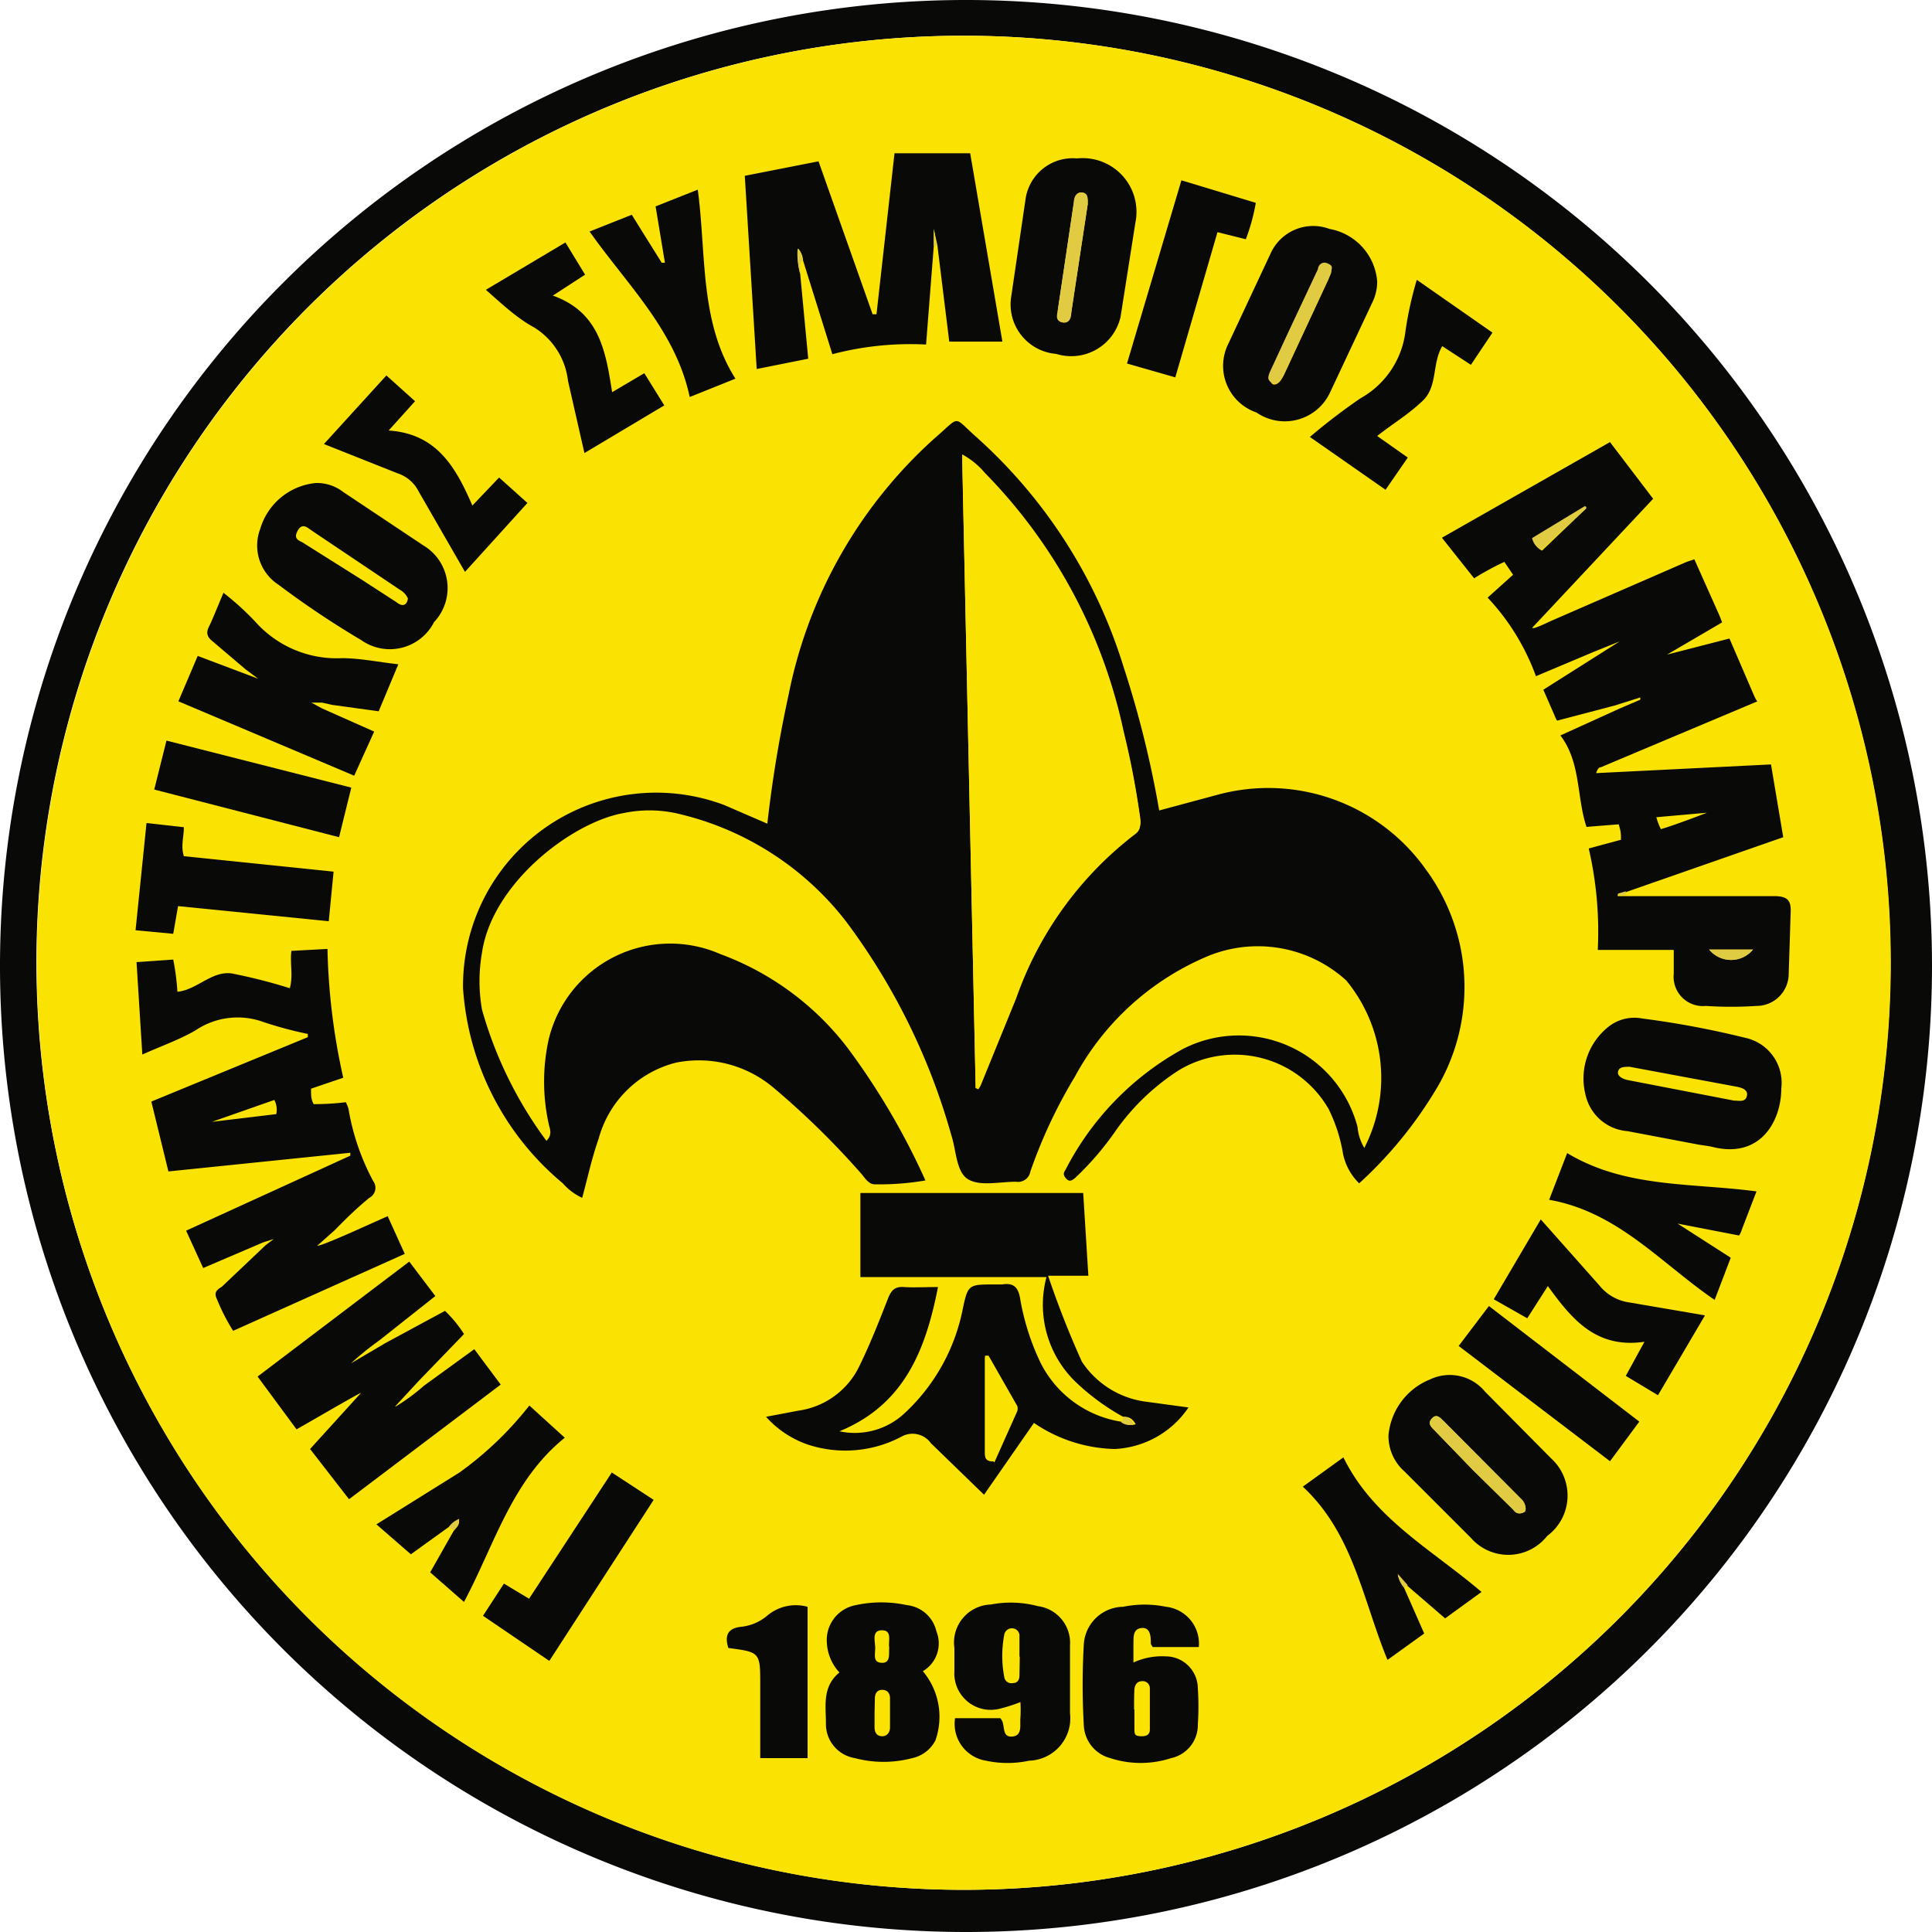
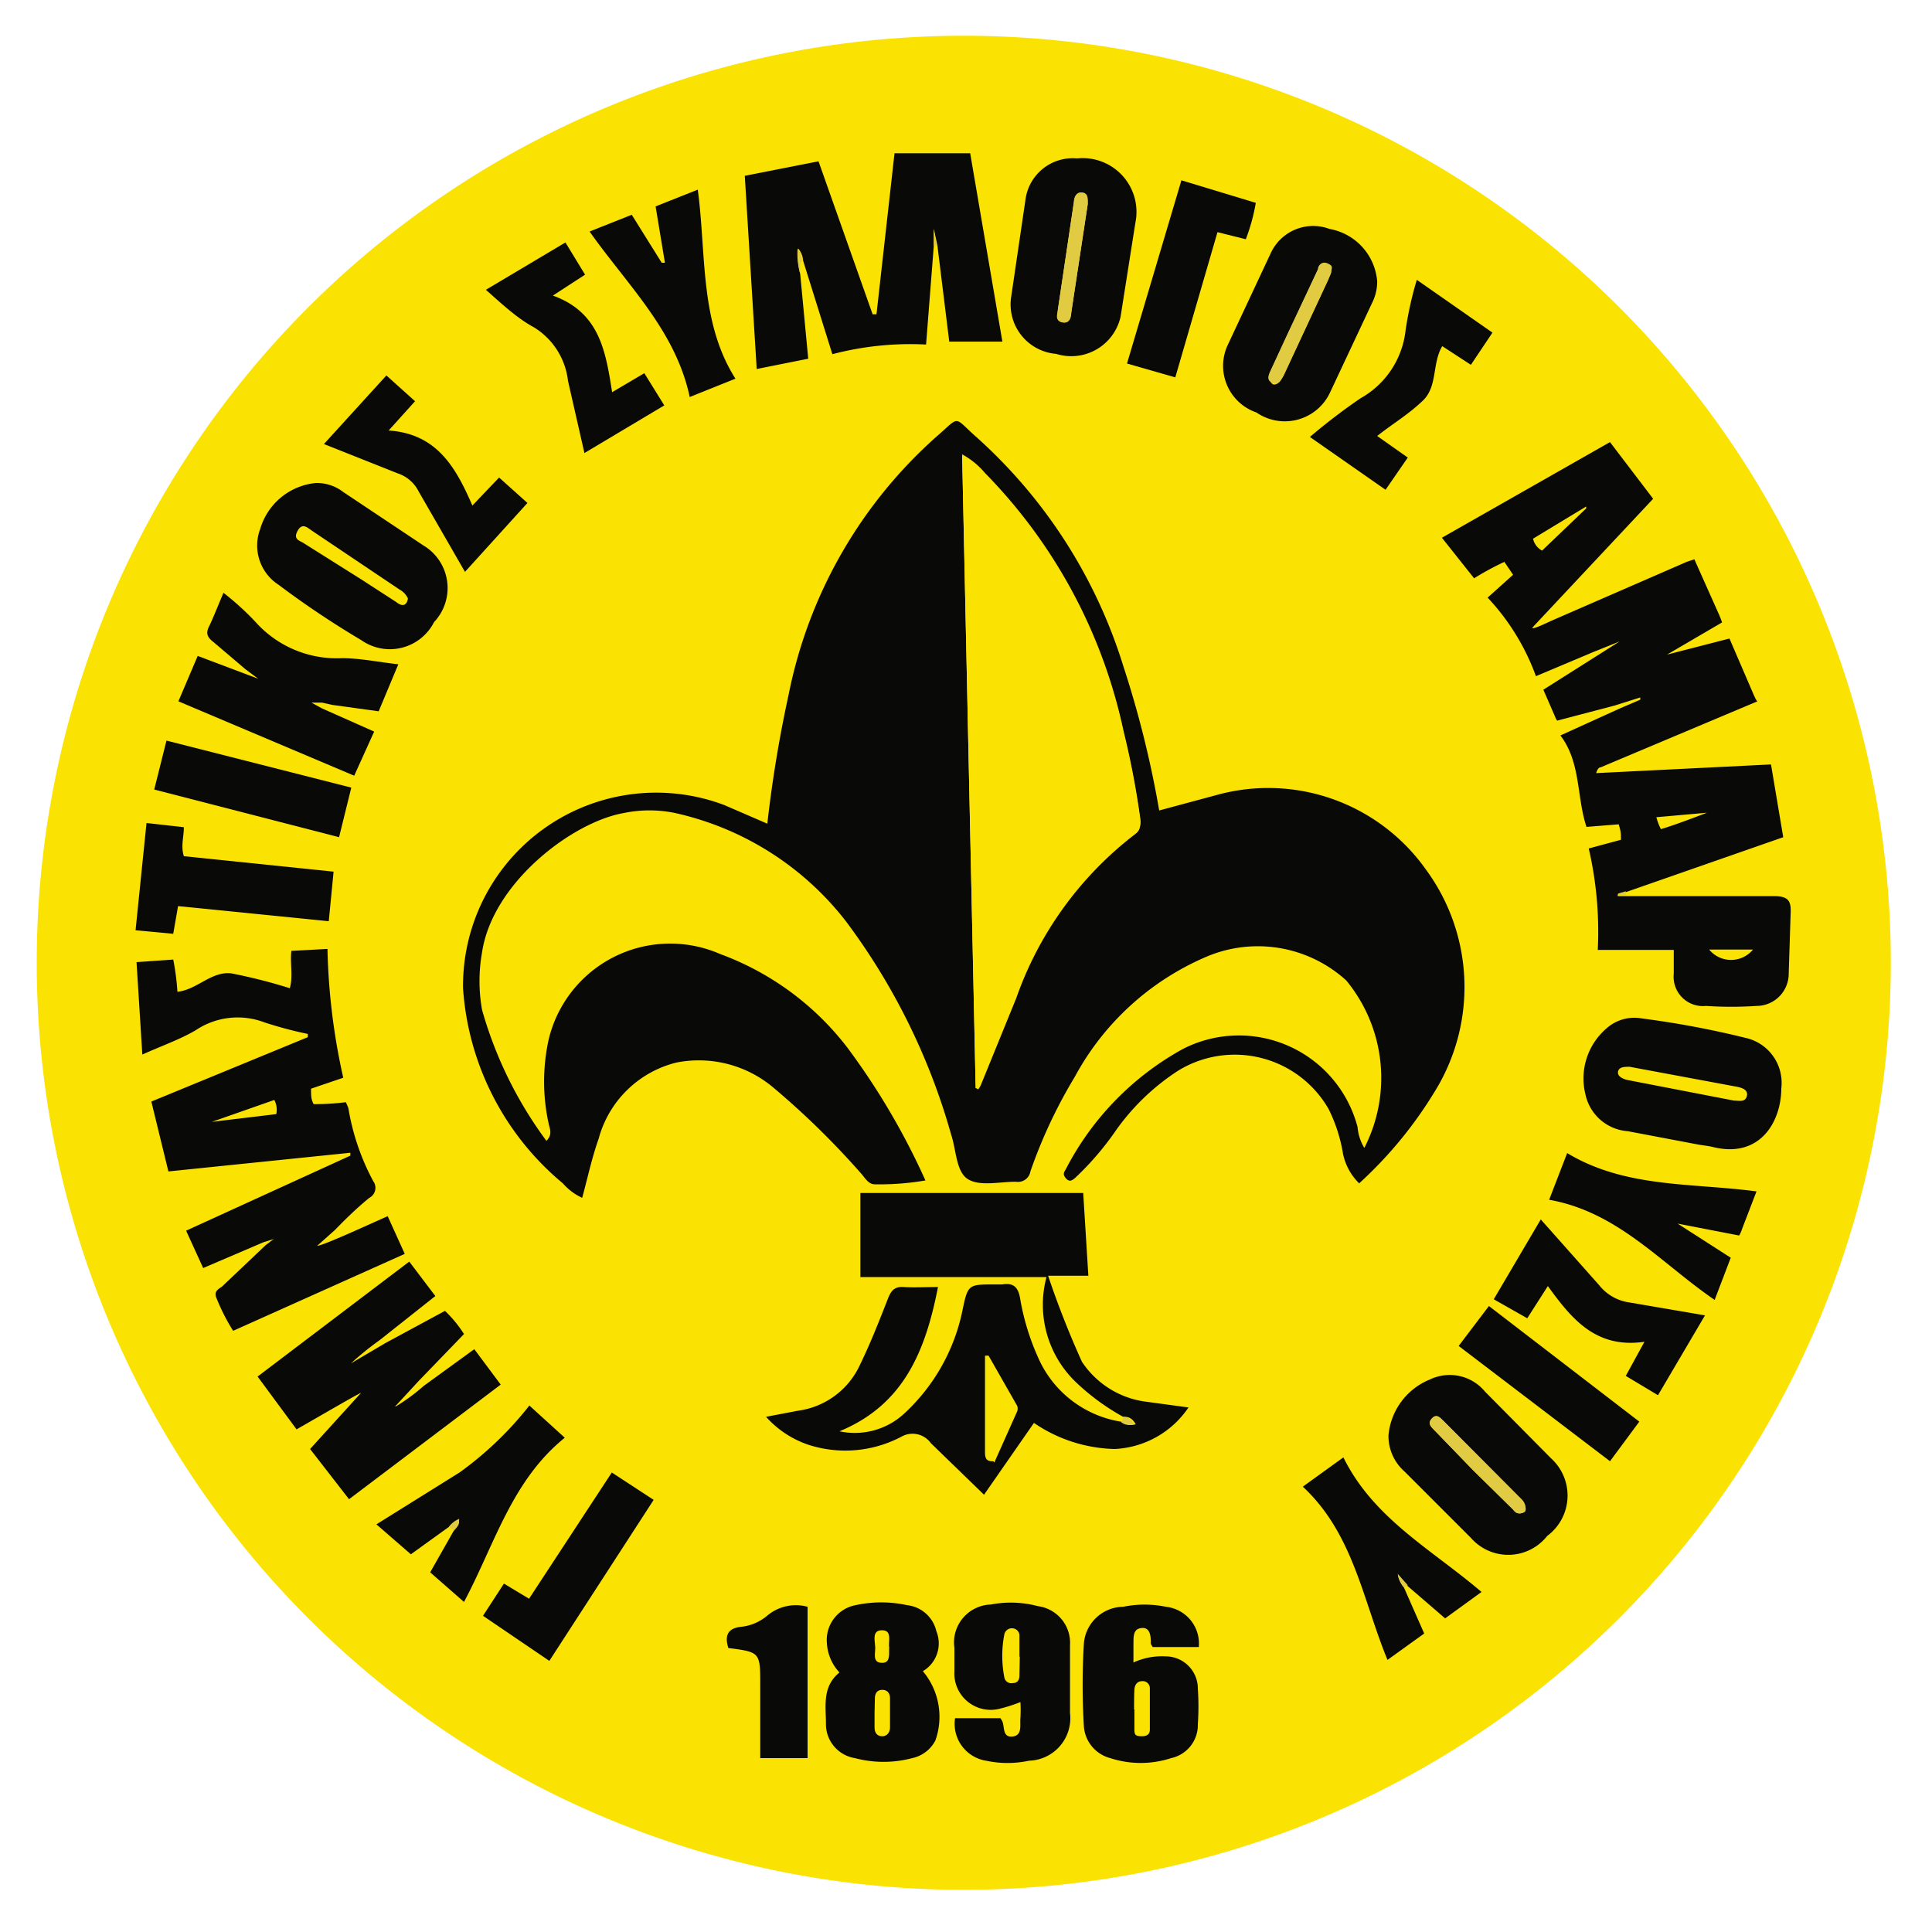
<svg xmlns="http://www.w3.org/2000/svg" width="60" height="60">
-   <path d="M30,60A30,30,0,1,1,60,30,30,30,0,0,1,30,60Zm-.11-1.31A28.79,28.79,0,1,0,1.13,29.87,28.83,28.83,0,0,0,29.9,58.69Z" fill="#090a08" />
  <g fill="#fae202">
    <path d="M29.9,58.69A28.79,28.79,0,1,1,58.72,30.1,28.8,28.8,0,0,1,29.9,58.69Z" />
-     <path d="M10.3 38.29l.1-.11 1.07-1a.35.35 0 0 0 .12-.52 7.29 7.29 0 0 1-.77-2.26 1.82 1.82 0 0 0-.08-.19c-.36-.07-.69.14-1 .06 0-.16-.13-.29-.08-.48l1-.34a20.1 20.1 0 0 1-.49-4L9 29.53c-.09.4.06.77-.05 1.16a16.68 16.68 0 0 0-1.76-.43c-.62-.08-1.07.51-1.68.57a7.53 7.53 0 0 0-.13-1l-1.14.08.18 2.87 1.65-.75a2.34 2.34 0 0 1 2.12-.18 12.18 12.18 0 0 0 1.35.36v.1l-4.86 2 .53 2.17 5.65-.58v.09l-5.1 2.33.53 1.16 1.87-.8.07.09L6.89 40c-.11.1-.25.18-.16.37a6.29 6.29 0 0 0 .51 1l5.34-2.43-.53-1.17-1.3.56c-.11 0-.21 0-.26.11l-.16.06v-.18zm33.42 10.93l1.16 1 1.12-.78c-1.53-1.31-3.35-2.27-4.29-4.18l-1.26.91c1.57 1.46 1.86 3.51 2.63 5.38l1.14-.82-.62-1.43zm-29.78-1.8l.14.11-.72 1.27 1.05.92c.95-1.78 1.48-3.77 3.13-5.1l-1.1-1a10.68 10.68 0 0 1-2.17 2.08c-.87.48-1.7 1.06-2.58 1.61l1.07.93zm38.44-9.28v-.11l1.32.23c.13 0 .3.11.38-.09l.45-1.17c-2-.27-4.07-.1-5.88-1.19l-.56 1.45c2.14.38 3.47 2 5.14 3.11l.5-1.31zM10 22v-.13h.17c.08.07.17.05.26.05l1.45.2.61-1.46-1.75-.19A3.38 3.38 0 0 1 8 19.32a8.58 8.58 0 0 0-1-.91l-.45 1.05c-.16.32 0 .34.14.48l1 .85-.1.11-1.39-.53-.6 1.41 5.4 2.31.6-1.42zm3 20.89l1.36-1.46a3.85 3.85 0 0 0-.59-.72l-1.85 1c-.07 0-.14 0-.18-.09l1.73-1.37-.81-1.07L8 42.75l1.21 1.59 1.81-1 .06.08L9.63 45l1.21 1.58L15.55 43l-.82-1.07L13.16 43c-.1 0-.16 0-.16-.11zM29 7.63h.13l.37 3h1.63l-1-5.85h-2.35l-.56 5h-.12l-1.68-4.73-2.29.45.37 6 1.6-.32-.25-2.68c0-.14-.06-.3.07-.41l.91 2.91a9.52 9.52 0 0 1 2.91-.3zM34.88 44a.17.17 0 0 1-.07.16 3.39 3.39 0 0 1-2.63-2 7.52 7.52 0 0 1-.56-1.84c-.06-.35-.21-.49-.56-.43h-.22c-.79 0-.82 0-1 .76A6 6 0 0 1 28 43.88a2.26 2.26 0 0 1-2 .54c2-.82 2.67-2.51 3.06-4.48H28c-.34 0-.39.1-.49.35l-.87 2.06a2.48 2.48 0 0 1-1.92 1.43l-1 .19a3.09 3.09 0 0 0 1.29.86 3.73 3.73 0 0 0 2.99-.25.7.7 0 0 1 .92.2l1.65 1.6 1.55-2.23a4.62 4.62 0 0 0 2.51.81 2.93 2.93 0 0 0 2.29-1.25l-1.4-.19a2.82 2.82 0 0 1-1.91-1.23 28.56 28.56 0 0 1-1.05-2.67h1.24l-.16-2.57h-6.92v2.57h5.78a3.33 3.33 0 0 0 .94 3.29A7.09 7.09 0 0 0 34.88 44zm17-23.69l-.06-.06a10.59 10.59 0 0 1 1.34-.87c.14-.1.3-.17.21-.38l-.75-1.68-.24.08-4.18 1.82c-.18.08-.36.25-.6.14h0l3.73-3.87L50 13.73l-5.18 2.94 1 1.26a8.54 8.54 0 0 1 .94-.51l.27.4-.79.71A7.1 7.1 0 0 1 47.7 21l1.78-.72.1.1-.92.62c-.86.52-.8.34-.39 1.27a.39.39 0 0 0 .06.11l1.79-.47c.07 0 .16 0 .19.09l-1.85.85c.64.86.5 1.91.81 2.84l1-.08a.49.49 0 0 1 .07.48l-1 .27a11.49 11.49 0 0 1 .28 3.15H52v.74a.91.91 0 0 0 1 1 11.75 11.75 0 0 0 1.57 0 1 1 0 0 0 1-1c.1-.62 0-1.25.06-1.88 0-.39-.08-.54-.52-.53H50.5v-.12L55.38 26 55 23.74l-5.43.26c0-.13.09-.16.14-.18l4.47-1.95c.13-.07.38-.08.28-.31l-.75-1.74zm-9.51 15.34a1.5 1.5 0 0 1-.21-.58 3.81 3.81 0 0 0-5.43-2.42 8.94 8.94 0 0 0-3.63 3.73c-.05.09-.11.19 0 .28s.19 0 .28 0a9.08 9.08 0 0 0 1.28-1.49 7.08 7.08 0 0 1 1.93-1.85 3.36 3.36 0 0 1 4.67 1.19 4.88 4.88 0 0 1 .45 1.4 1.8 1.8 0 0 0 .5.91 12.93 12.93 0 0 0 2.34-2.84 6.16 6.16 0 0 0-.27-6.98 6 6 0 0 0-6.46-2.34l-1.82.49a31.67 31.67 0 0 0-1.11-4.49 15.82 15.82 0 0 0-4.56-7.12c-.75-.64-.48-.66-1.27 0a14.5 14.5 0 0 0-4.57 8 39.45 39.45 0 0 0-.66 4l-1.34-.58a6 6 0 0 0-8.11 5.61 8.63 8.63 0 0 0 3.1 6.06 1.79 1.79 0 0 0 .6.45l.51-1.83A3.33 3.33 0 0 1 21 33a3.59 3.59 0 0 1 3.05.83 25.3 25.3 0 0 1 2.72 2.66c.13.14.23.37.44.35a8.43 8.43 0 0 0 1.57-.12 22 22 0 0 0-2.42-4.12 8.8 8.8 0 0 0-3.95-2.91 3.88 3.88 0 0 0-5.33 2.65 6.09 6.09 0 0 0 0 2.62c0 .15.13.33-.07.53a12.56 12.56 0 0 1-2-4.07 5.07 5.07 0 0 1 0-1.78c.32-2.16 2.8-4.05 4.4-4.33a3.92 3.92 0 0 1 1.6 0 9.25 9.25 0 0 1 5.3 3.36 20.14 20.14 0 0 1 3.27 6.63c.16.48.14 1.15.52 1.38s1 .05 1.49.08a.39.39 0 0 0 .45-.32 15.53 15.53 0 0 1 1.4-2.94 8.38 8.38 0 0 1 4-3.69 4.08 4.08 0 0 1 4.43.7 4.76 4.76 0 0 1 .5 5.14zM9.81 15a2 2 0 0 0-1.73 1.43 1.45 1.45 0 0 0 .57 1.73 28.05 28.05 0 0 0 2.57 1.72 1.54 1.54 0 0 0 2.26-.56 1.54 1.54 0 0 0-.33-2.38l-2.49-1.66a1.34 1.34 0 0 0-.85-.28zm45.51 18.8a1.43 1.43 0 0 0-1.17-1.57 28.64 28.64 0 0 0-3.2-.6 1.3 1.3 0 0 0-1.05.27 2.05 2.05 0 0 0-.66 2.1 1.45 1.45 0 0 0 1.31 1.16l2.11.4c.19 0 .38 0 .57.1 1.46.34 2.08-.84 2.09-1.86zM33.45 4.92a1.48 1.48 0 0 0-1.65 1.3c-.21 1-.34 2-.45 3.06a1.54 1.54 0 0 0 1.4 1.72 1.57 1.57 0 0 0 2-1.15c.21-1 .3-2 .46-2.92a1.67 1.67 0 0 0-1.76-2.01zm9.67 39.66a1.47 1.47 0 0 0 .5 1.12l2.06 2.06a1.54 1.54 0 0 0 2.37-.06 1.56 1.56 0 0 0 .12-2.41l-2.05-2.07a1.42 1.42 0 0 0-1.71-.38 2.07 2.07 0 0 0-1.29 1.74zm-.35-35.84a1.8 1.8 0 0 0-1.48-1.63 1.45 1.45 0 0 0-1.82.74l-1.33 2.84a1.53 1.53 0 0 0 .86 2.12 1.55 1.55 0 0 0 2.29-.63l1.31-2.79a1.47 1.47 0 0 0 .17-.65zm-5.54 42.41a1.15 1.15 0 0 0-1-1.29 3.31 3.31 0 0 0-1.33 0A1.24 1.24 0 0 0 33.7 51a21.69 21.69 0 0 0 0 2.55 1.1 1.1 0 0 0 .82 1 3.05 3.05 0 0 0 1.89 0 1.05 1.05 0 0 0 .83-1.05 8.22 8.22 0 0 0 0-1.11 1 1 0 0 0-1-1 2.12 2.12 0 0 0-1 .19v-.54c0-.17-.07-.51.25-.53s.25.29.29.49a.64.64 0 0 0 .06.1zm-8.57.75a1 1 0 0 0 .42-1.24 1.05 1.05 0 0 0-.91-.81 3.75 3.75 0 0 0-1.6 0 1.1 1.1 0 0 0-.89 1.18 1.45 1.45 0 0 0 .39.91c-.54.44-.45 1-.42 1.59a1.07 1.07 0 0 0 .9 1.07 3.47 3.47 0 0 0 1.78 0 1.06 1.06 0 0 0 .72-.55 2.2 2.2 0 0 0-.39-2.15z" />
-     <path d="M29.66 53.36a1.16 1.16 0 0 0 .94 1.27 3.19 3.19 0 0 0 1.34 0 1.32 1.32 0 0 0 1.27-1.48v-2.1a1.15 1.15 0 0 0-1-1.22 3.27 3.27 0 0 0-1.46-.05 1.18 1.18 0 0 0-1.13 1.35q0 .36 0 .72a1.13 1.13 0 0 0 1.43 1.16 4.9 4.9 0 0 0 .62-.2 4 4 0 0 1 0 .49c0 .22.12.54-.25.58s-.23-.31-.32-.49l-.05-.08zm-6.82-41.6c-1.12-1.81-.9-3.87-1.17-5.89l-1.31.52.29 1.75h-.1l-.93-1.49-1.31.52c1.17 1.66 2.67 3.07 3.11 5.14zM4.55 25.56l-.34 3.36 1.17.08.13-.89 4.68.47.15-1.54-4.65-.48c-.08-.32.07-.59 0-.9zM15.09 9l1.48 1.18a2.25 2.25 0 0 1 1.05 1.66c.1.74.33 1.46.51 2.24l2.48-1.48-.62-1-1 .59c-.2-1.26-.39-2.47-1.84-3l1-.65-.61-1zm-.42 6.7c-.52-1.2-1.11-2.23-2.61-2.33l.82-.91-.89-.8-1.93 2.13 2.29.91a1.12 1.12 0 0 1 .65.56l1.44 2.5 1.94-2.14-.88-.79zm28.1-2.16l1.46-1.14c.46-.4.28-1.15.6-1.69l.89.58.67-1L44 8.69a11.11 11.11 0 0 0-.39 1.56 2.76 2.76 0 0 1-1.4 2.1 18.7 18.7 0 0 0-1.57 1.2L43 15.19l.69-1zm3.62 26.81l1 .6.64-1c.75 1 1.5 2 3 1.73l-.58 1.06 1 .6L53 40.85l-2.34-.4a1.45 1.45 0 0 1-.94-.53l-1.82-2.05zM19 45.73l-2.59 3.94-.78-.47-.65 1L17 51.54l3.24-5zM36.69 5.6L35 11.29l1.48.43 1.34-4.51.88.22A6 6 0 0 0 39 6.3zM10.91 24.46L5.17 23l-.38 1.51L10.53 26zm40 19.69l-4.7-3.59-.94 1.24L50 45.38zm-28.29 7.03c1 .13 1 .13 1 1.16v2.26h1.47v-4.7a1.38 1.38 0 0 0-1.27.29 1.49 1.49 0 0 1-.78.33c-.41.04-.55.25-.42.66z" />
  </g>
  <g fill="#090a08">
    <path d="M42.37 35.65a4.76 4.76 0 0 0-.56-5.2 4.08 4.08 0 0 0-4.43-.7 8.38 8.38 0 0 0-4 3.69A15.53 15.53 0 0 0 32 36.38a.39.39 0 0 1-.45.32c-.51 0-1.12.15-1.49-.08s-.36-.9-.52-1.38a20.14 20.14 0 0 0-3.27-6.63 9.25 9.25 0 0 0-5.3-3.36 3.92 3.92 0 0 0-1.6 0c-1.6.28-4.08 2.17-4.4 4.33a5.07 5.07 0 0 0 0 1.78 12.56 12.56 0 0 0 2 4.07c.2-.2.1-.38.07-.53a6.09 6.09 0 0 1 0-2.62 3.88 3.88 0 0 1 5.33-2.65 8.8 8.8 0 0 1 3.95 2.91 22 22 0 0 1 2.42 4.12 8.43 8.43 0 0 1-1.57.12c-.21 0-.31-.21-.44-.35a25.3 25.3 0 0 0-2.72-2.66A3.59 3.59 0 0 0 21 33a3.33 3.33 0 0 0-2.41 2.37c-.21.59-.34 1.21-.51 1.83a1.79 1.79 0 0 1-.6-.45 8.63 8.63 0 0 1-3.1-6.06A6 6 0 0 1 22.49 25l1.34.58a39.45 39.45 0 0 1 .66-4 14.5 14.5 0 0 1 4.57-8c.79-.68.52-.66 1.27 0a15.82 15.82 0 0 1 4.56 7.12A31.67 31.67 0 0 1 36 25.17l1.82-.49A6 6 0 0 1 44.28 27a6.16 6.16 0 0 1 .27 6.91 12.93 12.93 0 0 1-2.34 2.84 1.8 1.8 0 0 1-.5-.91 4.88 4.88 0 0 0-.45-1.4 3.36 3.36 0 0 0-4.67-1.19 7.08 7.08 0 0 0-1.93 1.85 9.08 9.08 0 0 1-1.28 1.49c-.09.07-.17.13-.28 0s-.05-.19 0-.28a8.94 8.94 0 0 1 3.63-3.73A3.81 3.81 0 0 1 42.16 35a1.5 1.5 0 0 0 .21.65zM30.3 33.79h.08a.64.64 0 0 0 .1-.18l1.08-2.65a11 11 0 0 1 3.7-5.12c.2-.15.17-.32.14-.51a26.17 26.17 0 0 0-.51-2.64 16.27 16.27 0 0 0-4.3-8 2.46 2.46 0 0 0-.71-.58zm19.18-13.54L47.7 21a7.1 7.1 0 0 0-1.5-2.44l.79-.71-.27-.4a8.54 8.54 0 0 0-.94.51l-1-1.26L50 13.73l1.34 1.76-3.75 4c-.01.08.43-.14.61-.22l4.18-1.82.24-.08.75 1.68a2.92 2.92 0 0 1 .11.28l-1.71 1 1.94-.5.75 1.74c.1.23.12.21.12.21l-4.87 2.05c-.05 0-.1.05-.14.18l5.43-.27.38 2.26-4.9 1.71-.24.07v.05h.24 4.61c.44 0 .54.14.52.53l-.06 1.88a1 1 0 0 1-1 1 11.75 11.75 0 0 1-1.57 0 .91.91 0 0 1-1-1v-.74h-2.36a11.49 11.49 0 0 0-.28-3.15l1-.27c0-.2 0-.25-.07-.48l-1 .08c-.31-.93-.17-2-.81-2.84l1.85-.84.63-.27v-.07l-.79.25-1.79.47a.39.39 0 0 1-.06-.11l-.37-.85 2.37-1.5zm-.22-4.46v-.06l-1.65 1a.56.56 0 0 0 .28.37zm5.18 13.7h-1.36a.88.88 0 0 0 1.36 0zm-3-4.11a1.94 1.94 0 0 0 .14.37c.48-.14 1.43-.51 1.43-.51l-1.58.14zM34.88 44a7.09 7.09 0 0 1-1.44-1.05 3.33 3.33 0 0 1-.94-3.29h-5.78v-2.61h6.92l.16 2.57h-1.25a28.56 28.56 0 0 0 1.05 2.67 2.82 2.82 0 0 0 1.91 1.23l1.4.19A2.93 2.93 0 0 1 34.62 45a4.62 4.62 0 0 1-2.51-.81l-1.55 2.23-1.65-1.6a.7.7 0 0 0-.92-.2 3.73 3.73 0 0 1-2.91.24 3.09 3.09 0 0 1-1.29-.86l1-.19a2.48 2.48 0 0 0 1.92-1.43c.33-.68.6-1.37.87-2.06.1-.25.21-.37.49-.35s.68 0 1.06 0c-.39 2-1.07 3.66-3.06 4.48a2.26 2.26 0 0 0 2-.54 6 6 0 0 0 1.83-3.26c.16-.77.19-.76 1-.76h.22c.35-.06.5.08.56.43a7.52 7.52 0 0 0 .56 1.84 3.39 3.39 0 0 0 2.63 2 .41.41 0 0 0 .4.07C35.14 44 35 44 34.88 44zm-4 1.42l.71-1.59a.25.25 0 0 0 0-.17l-.89-1.56h-.11v3c0 .2.05.29.26.28zm-22.7-6.84l-1.87.8-.53-1.16 5.1-2.33v-.09l-5.65.58-.53-2.17 4.86-2v-.1a12.18 12.18 0 0 1-1.35-.36 2.34 2.34 0 0 0-2.14.25c-.5.29-1.05.48-1.65.75l-.18-2.87 1.14-.08a7.53 7.53 0 0 1 .13 1c.61-.06 1.06-.65 1.68-.57a16.68 16.68 0 0 1 1.81.46c.11-.39 0-.76.05-1.16l1.12-.06a20.1 20.1 0 0 0 .49 4l-1 .34c0 .24 0 .32.08.48a7.94 7.94 0 0 0 1-.06 1.82 1.82 0 0 1 .08.19 7.29 7.29 0 0 0 .77 2.26.35.35 0 0 1-.12.52c-.37.3-.71.63-1.07 1l-.55.49h0c.18 0 1.73-.72 2.19-.92l.53 1.17-5.33 2.39a6.29 6.29 0 0 1-.51-1c-.09-.19 0-.27.16-.37l1.36-1.29.25-.19h0zm.34-4.42l-1.94.68h0l2-.24a.66.66 0 0 0-.06-.44zM24.85 8.5l.25 2.64-1.6.32-.37-6 2.29-.45 1.68 4.75h.12l.56-5h2.35l1 5.85h-1.65l-.37-3-.11-.5v.52l-.24 3.07a9.52 9.52 0 0 0-2.91.3l-.91-2.91a.62.62 0 0 0-.15-.37 2.23 2.23 0 0 0 .06.78zM12.29 43.68a6.09 6.09 0 0 0 .87-.64l1.57-1.14.82 1.1-4.71 3.56L9.63 45l1.58-1.74c0-.03-1.4.79-2 1.13L8 42.75l4.71-3.57.81 1.07-1.73 1.37a9.35 9.35 0 0 0-.89.72l1.07-.63 1.85-1a3.85 3.85 0 0 1 .59.72L13 42.89l-.73.79M9.81 15a1.34 1.34 0 0 1 .85.28l2.49 1.66a1.54 1.54 0 0 1 .33 2.38 1.54 1.54 0 0 1-2.26.56 28.05 28.05 0 0 1-2.57-1.72 1.45 1.45 0 0 1-.57-1.73A2 2 0 0 1 9.81 15zm2.86 3.59a.59.59 0 0 0-.26-.28L9.7 16.49c-.14-.09-.31-.28-.46 0s.09.3.21.39L11.23 18l1.08.7c.16.13.32.14.36-.12zM55.32 33.8c0 1-.63 2.17-2.09 1.83-.19-.05-.38-.06-.57-.1l-2.11-.4A1.45 1.45 0 0 1 49.24 34a2.05 2.05 0 0 1 .66-2.07 1.3 1.3 0 0 1 1.1-.3 28.64 28.64 0 0 1 3.2.6 1.43 1.43 0 0 1 1.12 1.57zm-1.47.38c.16 0 .35.06.4-.14s-.16-.26-.31-.29l-3.33-.62c-.16 0-.33 0-.36.15s.16.23.29.26zM33.45 4.92a1.67 1.67 0 0 1 1.81 2l-.46 2.92a1.57 1.57 0 0 1-2 1.15 1.54 1.54 0 0 1-1.4-1.75l.45-3.06a1.48 1.48 0 0 1 1.6-1.26zm.33 1.42c0-.15 0-.33-.17-.36s-.24.16-.26.3l-.5 3.36c0 .14-.06.33.14.37s.26-.15.28-.31l.51-3.36zm9.34 38.24a2.07 2.07 0 0 1 1.29-1.74 1.42 1.42 0 0 1 1.71.38l2.05 2.07a1.56 1.56 0 0 1-.12 2.41 1.54 1.54 0 0 1-2.37.06l-2.06-2.06a1.47 1.47 0 0 1-.5-1.12zm4.26 2.27a.43.43 0 0 0-.14-.3l-2.4-2.41c-.1-.09-.21-.26-.37-.09s0 .28.09.38l1.18 1.22 1.25 1.23c.07.07.15.15.27.11s.12-.08.12-.14zM42.77 8.74a1.47 1.47 0 0 1-.15.65l-1.31 2.79a1.55 1.55 0 0 1-2.29.63 1.53 1.53 0 0 1-.88-2.12l1.33-2.84a1.45 1.45 0 0 1 1.82-.74 1.8 1.8 0 0 1 1.48 1.63zm-1.43-.29c0-.14 0-.22-.11-.25s-.25.07-.3.18l-.94 2-.56 1.21c0 .13 0 .24.07.32s.22 0 .29-.12a1.28 1.28 0 0 0 .11-.2l1.35-2.9.09-.24z" />
    <path d="M7.63 20.79l-1-.85c-.18-.14-.25-.26-.14-.48s.28-.65.45-1.05a8.58 8.58 0 0 1 1 .91 3.38 3.38 0 0 0 2.68 1.12c.56 0 1.12.12 1.75.19l-.61 1.46-1.45-.2-.31-.07h-.33L10 22l1.62.72-.62 1.37-5.46-2.31.6-1.41 1.88.71zm29.6 30.36H35.8a.64.64 0 0 1-.06-.1c0-.2 0-.52-.29-.49s-.24.32-.25.53v.54a2.12 2.12 0 0 1 1-.19 1 1 0 0 1 1 1 8.22 8.22 0 0 1 0 1.11 1.05 1.05 0 0 1-.83 1.05 3.05 3.05 0 0 1-1.89 0 1.1 1.1 0 0 1-.82-1 21.69 21.69 0 0 1 0-2.55 1.24 1.24 0 0 1 1.22-1.15 3.31 3.31 0 0 1 1.33 0 1.15 1.15 0 0 1 1.02 1.25zm-2 1.94v.57c0 .19 0 .25.19.26s.29-.05.29-.21v-1.29a.22.22 0 0 0-.24-.21c-.15 0-.23.11-.24.26s-.01.41-.01.62zm-6.57-1.19a2.2 2.2 0 0 1 .39 2.15 1.06 1.06 0 0 1-.72.55 3.47 3.47 0 0 1-1.78 0 1.07 1.07 0 0 1-.9-1.07c0-.56-.12-1.15.42-1.59a1.45 1.45 0 0 1-.39-.91 1.1 1.1 0 0 1 .89-1.18 3.75 3.75 0 0 1 1.6 0 1.05 1.05 0 0 1 .91.81 1 1 0 0 1-.42 1.24zm-1.5 1.29h0v.45c0 .15.06.27.22.28s.26-.11.26-.28v-.9c0-.15-.08-.26-.24-.26s-.23.11-.23.27l-.01.44zm.46-2c-.05-.2.11-.56-.23-.56s-.2.36-.21.58-.06.43.22.43.19-.32.22-.5z" />
    <path d="M29.66 53.36h1.41l.05.08c.09.18 0 .52.32.49s.23-.36.25-.58a4 4 0 0 0 0-.49 4.9 4.9 0 0 1-.62.2 1.13 1.13 0 0 1-1.43-1.16q0-.36 0-.72a1.18 1.18 0 0 1 1.13-1.35 3.27 3.27 0 0 1 1.46.05 1.15 1.15 0 0 1 1 1.22v2.1a1.32 1.32 0 0 1-1.27 1.48 3.19 3.19 0 0 1-1.34 0 1.16 1.16 0 0 1-.96-1.32zm2-1.91h0v-.63a.23.23 0 0 0-.2-.25.24.24 0 0 0-.27.19 3.5 3.5 0 0 0 0 1.33.22.22 0 0 0 .26.18c.16 0 .21-.11.21-.24l.01-.58zm-8.82-39.69l-1.42.57c-.44-2.07-1.94-3.48-3.11-5.14l1.31-.52.93 1.49h.1l-.29-1.75 1.31-.52c.27 2 .05 4.11 1.17 5.87zm30.91 27.3l-.5 1.31c-1.67-1.14-3-2.73-5.14-3.11l.56-1.45c1.81 1.09 3.85.92 5.88 1.19l-.45 1.17a.81.81 0 0 1-.09.2L52.1 38l1.65 1.06zm-39.81 8.36l-1.18.85-1.07-.93 2.58-1.61a10.68 10.68 0 0 0 2.17-2.08l1.1 1c-1.65 1.33-2.18 3.32-3.13 5.1l-1.05-.92.72-1.27c.08-.11.21-.2.17-.36h.06 0 0a.72.72 0 0 0-.37.22zM43.6 49.3l.63 1.43-1.14.82c-.77-1.87-1.06-3.92-2.63-5.38l1.26-.91c.94 1.91 2.76 2.87 4.29 4.18l-1.13.82-1.16-1-.31-.35h0a.9.9 0 0 0 .19.39zM4.55 25.56l1.16.13c0 .31-.1.58 0 .9l4.65.48-.15 1.54-4.68-.47-.15.86-1.17-.11zM15.09 9l2.47-1.47.61 1-1 .65c1.45.52 1.64 1.73 1.84 3l1-.59.62 1-2.48 1.48-.51-2.24a2.25 2.25 0 0 0-1.05-1.66c-.52-.28-.97-.7-1.5-1.17zm-.42 6.7l.83-.87.88.79-1.94 2.14-1.44-2.5a1.12 1.12 0 0 0-.65-.56l-2.29-.91L12 11.66l.89.8-.82.91c1.49.1 2.08 1.13 2.6 2.33zm28.1-2.16l.95.67-.69 1-2.35-1.64a18.7 18.7 0 0 1 1.57-1.2 2.76 2.76 0 0 0 1.4-2.1A11.11 11.11 0 0 1 44 8.69l2.35 1.64-.67 1-.89-.58c-.32.54-.14 1.25-.6 1.69s-.9.69-1.42 1.1z" />
    <path d="M46.39 40.35l1.46-2.48 1.82 2.05a1.45 1.45 0 0 0 .94.53l2.34.4-1.46 2.48-1-.6.58-1.06c-1.51.22-2.26-.71-3-1.73l-.64 1zM19 45.73l1.3.85-3.24 5-2.06-1.4.65-1 .78.47zM36.69 5.6l2.31.7a6 6 0 0 1-.31 1.13l-.88-.22-1.31 4.51-1.5-.43zM10.91 24.46L10.53 26l-5.74-1.48.38-1.52zm40 19.69L50 45.38l-4.7-3.58.94-1.24zm-28.29 7.03c-.13-.41 0-.62.41-.66a1.49 1.49 0 0 0 .78-.33 1.38 1.38 0 0 1 1.27-.29v4.7h-1.47v-2.26c0-1.03 0-1.03-.99-1.16z" />
  </g>
-   <path d="M29 7.63v-.52l.09.53zm-4.15.87a2.23 2.23 0 0 1-.08-.78.62.62 0 0 1 .15.37c-.13.11-.04.27-.07.41zM34.88 44a.36.36 0 0 1 .33.23.41.41 0 0 1-.4-.07.17.17 0 0 0 .07-.16zm8.72 5.3a.9.9 0 0 1-.19-.42h0l.31.35zm-29.66-1.88a.72.72 0 0 1 .32-.25h0c0 .16-.09.25-.17.36zM50.49 27.8h-.24v-.05l.24-.07zM10.3 38.29l.1-.11z" fill="#e1cb43" />
+   <path d="M29 7.63v-.52l.09.53zm-4.15.87a2.23 2.23 0 0 1-.08-.78.62.62 0 0 1 .15.37c-.13.11-.04.27-.07.41M34.88 44a.36.36 0 0 1 .33.23.41.41 0 0 1-.4-.07.17.17 0 0 0 .07-.16zm8.72 5.3a.9.9 0 0 1-.19-.42h0l.31.35zm-29.66-1.88a.72.72 0 0 1 .32-.25h0c0 .16-.09.25-.17.36zM50.49 27.8h-.24v-.05l.24-.07zM10.3 38.29l.1-.11z" fill="#e1cb43" />
  <path d="M30.3 33.79l-.42-19.62a2.46 2.46 0 0 1 .71.58 16.27 16.27 0 0 1 4.3 8 26.17 26.17 0 0 1 .51 2.64c0 .19.06.36-.14.51a11 11 0 0 0-3.7 5.1l-1.08 2.65a.64.64 0 0 1-.1.18z" fill="#fae202" />
-   <path d="M49.26 15.79l-1.4 1.29a.56.56 0 0 1-.28-.37l1.65-1zm5.18 13.7a.88.88 0 0 1-1.36 0z" fill="#e1cb43" />
-   <path d="M30.85 45.38c-.21 0-.26-.08-.26-.22v-3h.11l.87 1.52a.25.25 0 0 1 0 .17z" fill="#fae202" />
  <path d="M9.86 38.65l-.01.02.01-.02h0zM33.78 6.34l-.51 3.36c0 .16-.05.36-.28.31s-.16-.23-.14-.37l.5-3.36c0-.14.06-.32.26-.3s.17.21.17.36zm13.6 40.51c0 .06 0 .11-.12.14s-.2 0-.27-.11l-1.25-1.23-1.18-1.22c-.1-.1-.24-.22-.09-.38s.27 0 .37.09l2.4 2.41a.43.43 0 0 1 .14.3zm-6.04-38.4c0 .05-.05.14-.09.22l-1.35 2.9a1.28 1.28 0 0 1-.11.2c-.07.09-.14.21-.29.12s-.12-.19-.07-.32l.56-1.21.94-2c0-.11.12-.26.3-.18s.13.13.11.27zM14.26 47.17h0 0-.06zm29.15 1.71l-.01-.01h.01v.01z" fill="#e1cb43" />
</svg>